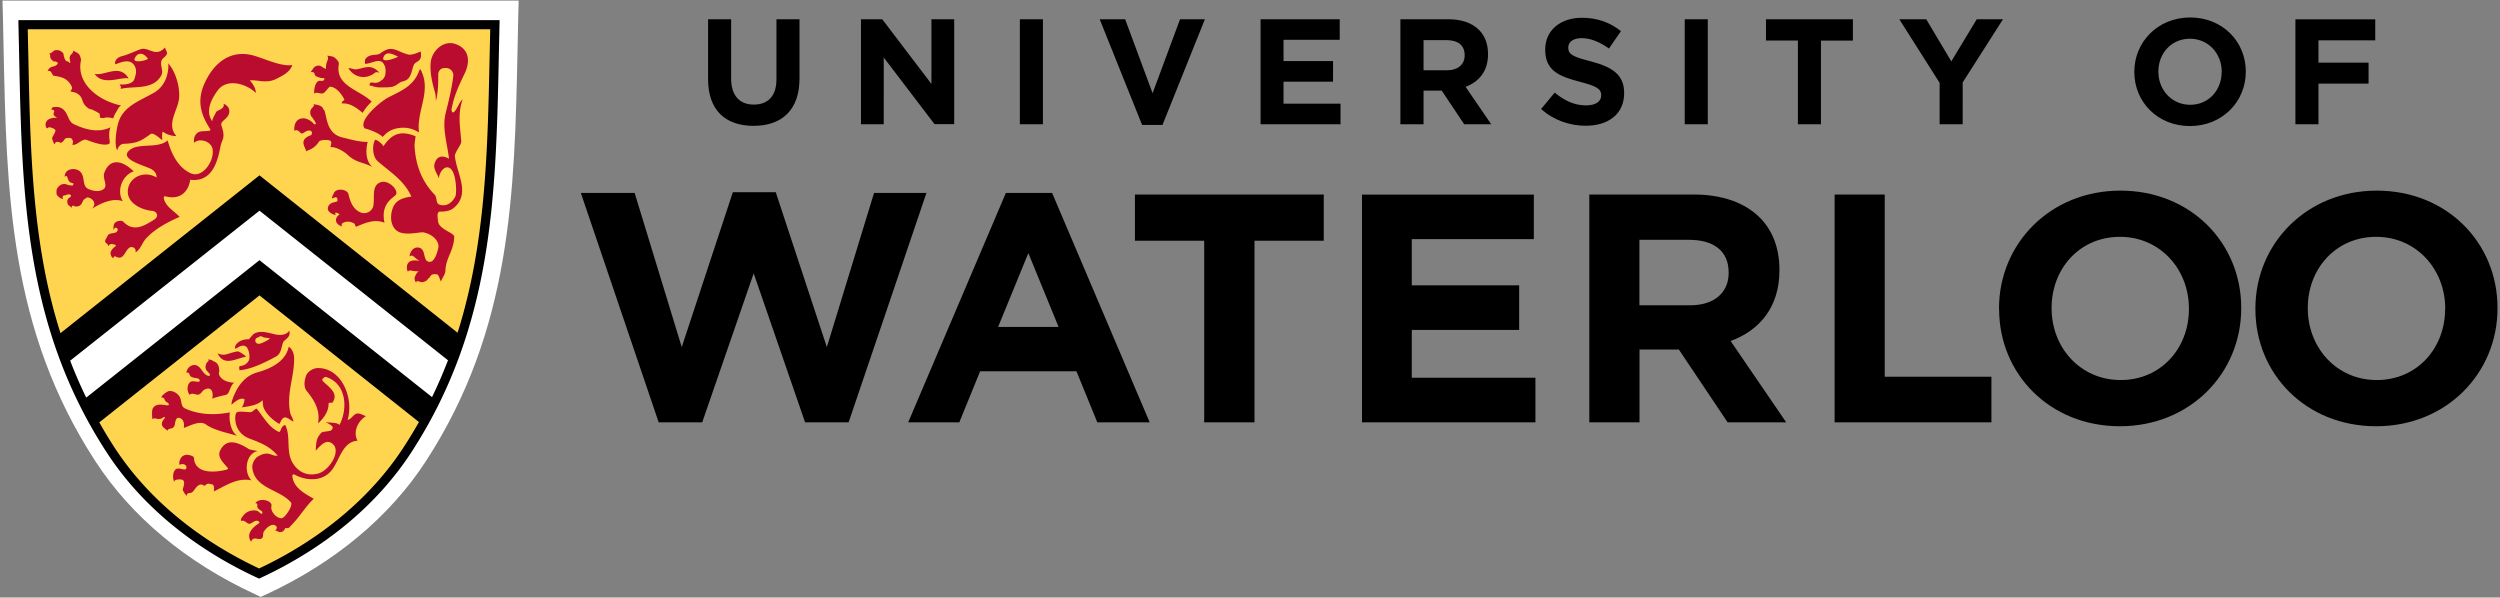
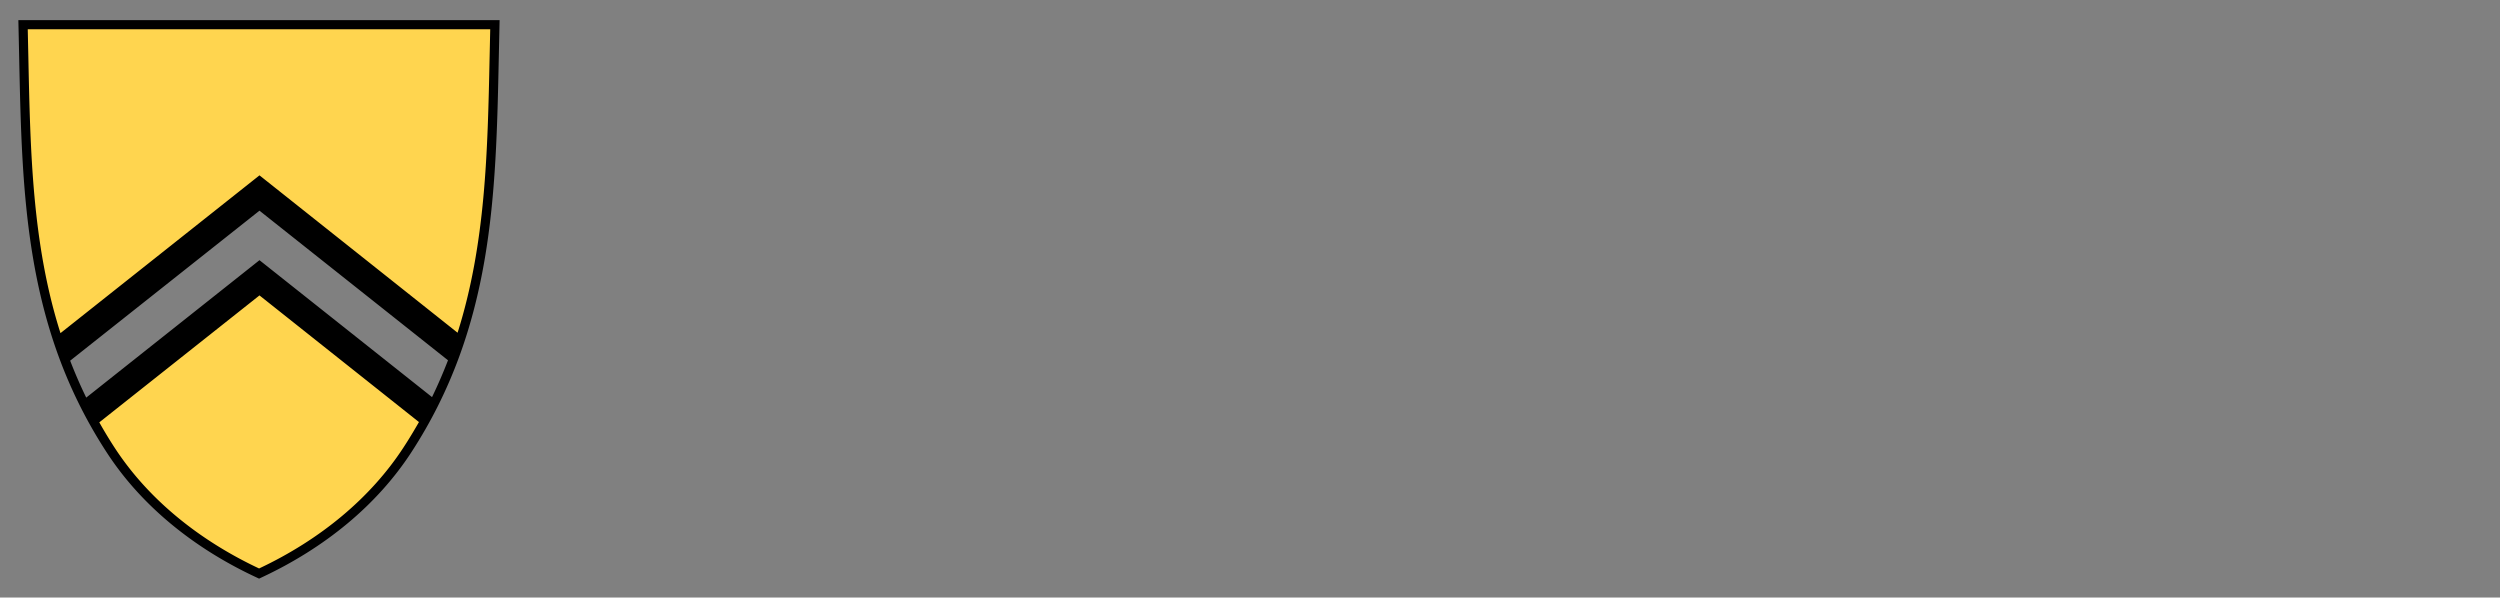
<svg xmlns="http://www.w3.org/2000/svg" width="250.5" height="59.87" cursor="default">
  <rect width="100%" height="100%" fill="#808080" stroke="none" />
-   <path d="M58.2 19.33h5.39l4.72 15.45 5.12-15.52h4.3l5.12 15.52 4.73-15.45h5.25l-7.8 22.99h-4.36l-5.15-14.93-5.16 14.93H66l-7.8-22.99zM91 42.32h5.12l2.09-5.12h9.65l2.09 5.12h5.25l-9.78-22.99h-4.63L91 42.32zm9.01-9.56 3.03-7.4 3.03 7.4h-6.06zm20.66 9.56h5.03v-18.2h6.94v-4.63h-18.92v4.63h6.94v18.2zm15.8.0h17.38v-4.47h-12.39v-4.79h10.76v-4.47h-10.76v-4.63h12.23V19.5h-17.22v22.82zm22.78.0h5.03v-7.3h3.94l4.89 7.3h5.87l-5.57-8.15c2.9-1.07 4.89-3.39 4.89-7.08v-.07c0-2.15-.69-3.94-1.96-5.21-1.5-1.5-3.75-2.32-6.65-2.32h-10.44v22.83zm5.02-11.74v-6.55h4.99c2.44.0 3.95 1.11 3.95 3.26v.07c0 1.92-1.4 3.23-3.85 3.23h-5.09zm19.56 11.74h15.71v-4.57h-10.69V19.49h-5.02v22.83zm16.48-11.35c0 6.49 5.06 11.74 12.1 11.74s12.16-5.31 12.16-11.81v-.06c0-6.49-5.06-11.74-12.1-11.74-7.05.0-12.17 5.32-12.17 11.81v.06m19.03.0c0 3.92-2.8 7.11-6.84 7.11-4.05.0-6.92-3.26-6.92-7.18v-.06c0-3.91 2.8-7.11 6.85-7.11 4.04.0 6.91 3.27 6.91 7.17v.07m6.66.0c0 6.49 5.05 11.74 12.1 11.74 7.04.0 12.16-5.31 12.16-11.81v-.06c0-6.49-5.05-11.74-12.1-11.74-7.04.0-12.16 5.32-12.16 11.81v.06m19.01.0c0 3.92-2.81 7.11-6.85 7.11s-6.91-3.26-6.91-7.18v-.06c0-3.91 2.81-7.11 6.85-7.11 4.05.0 6.92 3.27 6.92 7.17v.07M70.95 7.94c0 3.09 1.73 4.67 4.55 4.67s4.61-1.56 4.61-4.75V1.93H77.8v6.03c0 1.67-.86 2.52-2.27 2.52s-2.27-.89-2.27-2.6V1.93h-2.31v6.01m15.32 4.51h2.28V5.76l5.09 6.68h1.97V1.93h-2.28v6.48L88.4 1.93h-2.13v10.52zm15.92.0h2.31V1.93h-2.31v10.52zm12.25.07h2.04l4.25-10.59h-2.49l-2.75 7.41-2.75-7.41h-2.55l4.25 10.59zm11.87-.07h8.01v-2.06h-5.71V8.18h4.96V6.12h-4.96V3.99h5.63V1.93h-7.93v10.52zm16.33-5.41V4.02h2.3c1.13.0 1.82.51 1.82 1.5v.03c0 .89-.65 1.49-1.77 1.49h-2.35zm-2.31 5.41h2.31V9.08h1.82l2.25 3.37h2.71l-2.57-3.75c1.34-.5 2.25-1.56 2.25-3.26V5.4c0-.99-.32-1.82-.9-2.4-.69-.69-1.73-1.07-3.07-1.07h-4.81v10.52zm14.09-1.53c1.26 1.13 2.87 1.68 4.46 1.68 2.27.0 3.86-1.17 3.86-3.26v-.03c0-1.83-1.2-2.6-3.33-3.16-1.82-.47-2.27-.69-2.27-1.38v-.03c0-.51.47-.92 1.35-.92.89.0 1.8.39 2.73 1.04l1.2-1.74c-1.07-.86-2.37-1.34-3.91-1.34-2.15.0-3.68 1.26-3.68 3.17v.03c0 2.09 1.37 2.67 3.49 3.22 1.76.45 2.12.75 2.12 1.34v.03c0 .61-.57.99-1.52.99-1.2.0-2.19-.5-3.14-1.28l-1.36 1.64m14.39 1.53h2.31V1.93h-2.31v10.52zm11.34.0h2.31V4.07h3.2V1.93h-8.71v2.13h3.2v8.39zm14.2.0h2.31V8.26l4.04-6.33h-2.63l-2.55 4.22-2.51-4.22h-2.7l4.04 6.37v4.15zm28.26-5.23c0 1.8-1.29 3.28-3.15 3.28s-3.19-1.5-3.19-3.31v-.03c0-1.8 1.29-3.28 3.16-3.28 1.86.0 3.19 1.5 3.19 3.31v.03m-8.76.0c0 2.99 2.33 5.41 5.57 5.41 3.25.0 5.6-2.45 5.6-5.44v-.03c0-2.99-2.33-5.41-5.57-5.41s-5.6 2.45-5.6 5.44v.03M230 12.45h2.31V8.38h5.02v-2.1h-5.02V4.04H238v-2.1h-8v10.51z" />
-   <path fill="#fff" d="M26.12 59.81l-.61-.29c-6.83-3.16-12.34-7.75-15.93-13.27C.94 33.01.66 19.34.36 4.86l-.07-3.3L.25.06h51.72l-.04 1.5-.07 3.32c-.3 14.47-.59 28.14-9.22 41.38-3.59 5.51-9.09 10.1-15.9 13.27l-.62.28z" />
  <path fill="#ffd54f" d="M26 17.89 5.74 33.84C2.48 23.75 2.57 13.21 2.31 2.47h47.28c-.26 10.77-.14 21.27-3.42 31.38L26 17.89zm.01 11.47L9.52 42.51s1.01 1.73 1.57 2.59c3.6 5.53 8.96 9.63 14.87 12.37 5.89-2.74 11.24-6.83 14.84-12.37.57-.88 1.11-1.76 1.61-2.65l-16.4-13.09z" />
-   <path fill="#ba0c2f" d="M12.13 10.57c.02.0-.21.16-.19.16-.16.22-.15.24-.28.46-.13.21-.24.43-.31.65-.01.04-.09-.01-.14-.01-.07.0-.09-.04-.13-.04-.23.01-.21-.04-.39-.02-.12.01-.15.02-.31.06-.03.01-.12.0-.16-.01s-.14.02-.17-.02c-.07-.13-.02-.27-.08-.4-.04-.07-.2-.13-.27-.18-.08-.06-.17-.09-.26-.13-.08-.04-.14-.09-.22-.11-.09-.02-.33-.08-.4-.15-.16-.14-.22-.17-.35-.34-.19-.23-.21-.56-.39-.81-.18-.23-.4-.39-.73-.45-.65-.11.07-.14-.19-.61-.42-.79-1.01-.92-1.78-1.03-.17-.02-.22-.64-.62-.46.27-.6.62-.34.95-.66.18-.18.0-.22.0-.22-.09-.15-.28-.04-.39-.13s-.21-.19-.27-.32c-.05-.13.02-.28-.08-.4-.01-.02-.03-.06-.06-.04.2-.01.34-.15.49-.27.02-.02.05-.04.08-.05.15-.02.3-.03.43.01.21.05.27.16.22.12-.15-.13.24.12.24.27a1.25 1.25.0 00.03.19c.06.15.07.3.15.38.04.03.02.05.05.08.03.04.17.06.21.07.02.01.05.05.07.06.1.06.04.09.12.08.06-.01.04-.08.03-.13-.03-.21-.12-.48.06-.66.03-.03.04-.07.08-.09.03-.02.06-.07.09-.1.06-.08.06-.17.1-.26.0.04.11.08.14.1.08.05.15.09.24.12.03.01.07.07.08.08.21.07.31.64.3.66-.51 2.26 1.62 4.04 4.01 4.55m-5.97.27c-.28-.15-.55-.14-.83-.1-.1.01-.19.16-.16.29.11-.12.28.06.27.1-.1.34-.16.39.29.68-1.67-.09-1.11 1.33-.91.99.08-.14.7.09.73.25.02.11-.04.23-.32.74-.06.11.24.8.27.64.05-.33.42-.21.59-.11.43-.21.31-.45.6-.49.45-.05.52.03.61.3.04.12-.03.31-.05.38.56.07.96-.68 1.47-.48.73.29 1.87.65 2.25.35.12-.09-.18-.79.09-1.62-1.2.59-2.54.22-3.66-.32-.64-.28-.54-1.22-1.24-1.6M9.48 7.4c.84 1.26 2.76.23 3.41.47-.88-1.54-2.39-.23-3.41-.47m8.48 2.24c.02-1.12-.37-2.41-1.09-3.3.05 1.15-.38 2.32-1.39 2.92-1.41.83-3.16 1.35-3.64 3.1-.18.64-.41 2.07-.1 2.7.11-.33.3-.64.68-.65 1.36-.05 1.76-.32 2.67-.98.33-.23 1.19.72 1.17.58-.02-.16-.06-.93.11-.79.32.26.85.41 1.31.42-1.11-1.25.26-2.67.28-4m-6.44 14.88c.17.04.04.18-.02.22-.14.09-.24.21-.33.35-.07.1-.11.22-.09.34.02.09.05.18.08.26.02.05.07.08.11.13.02.02.08.1.08.1-.04-.13.15-.27.19-.24.87.51.92-.52 1.44-.87.22-.15.72.02.59.48.52-.28.67-.98 1.08-1.41.9-.97 2.15-1.62 3.35-2.15-.43-.46-1.07-.84-1.39-1.37-.16-.26-.35-.77.0-.68 1.47.38 2.29-.51 2.45-1.67 2.17.28 2.74-1.77 3.03-3.32.14-.75.55-.82.1-2.1-.19-.54.96-.71.77-1.64-.06-.26-.37-.51-.56-.54.18.5-.66.63-.75.83-.14.32-.35.58-.38.91-.71-.98-.13-2.16.53-3.07.97-1.33 2.98-.63 3.83.23.02-.43-.32-.98-.6-1.25.79-.1 1.65.38 2.73-.19.62-.33 1.25-.61 1.54-1.35-1.32.18-3.12-.84-4.31-1.05-2.23-.39-3.72 1.13-4.52 2.94-.79 1.81-.28 3.16.58 4.51.22.34-.76.12-1.15.32-.38.19-.53.66-.44 1.07.48-.51 1.73-.19 1.85.68.16 1.18-1.03 2.89-2.18 2.38-1.23-.55-1.92-1.84-2.33-3.3-1.05.9-2.99.16-3.89 1.04-.86.84 1.33 1.41 2.19 1.8.31.15.63.47.58.87-1.34-.79-2.95.1-2.87 1.53.06 1.07 1.37 1.73 2.45 1.82.45.04.73.54.17.89-.97.6-2.04 1.28-3.08.19-.17-.18-.8-.07-.92.26-.06.16-.08.41-.05.57.06-.1.12-.24.21-.23.1.01.23.12.21.2-.09.54-.79.19-1.01.61-.01.01-.02.02-.02.03-.01.04-.03.06-.05.1-.14.28-.34.46.01.68-.01-.05.17.23.17.27.02-.26.28-.25.28-.25l.15.02.19.05zm-4.56-5.05c.11.02.21.15.12.24s-.23.14-.3.28-.03.4.03.5.18.17.27.24c.02.01.12.1.14.11.0-.04-.08-.09.0-.19a.24.24.0 01.14-.05.46.46.0 00.44.07.5.5.0 00.28-.14c.17-.17.18-.35.32-.53l.29-.2c.24-.12 1.2.43.52 1.12.74-.47 2.06-1.16 3.1-.75-.65-1.03-.09-2.6 1.09-3-1.33-1.27-2.44-1.2-2.94.12-.25.66.52 1.43-.25 1.76-.43.18-.87.07-1.28-.08-.8-.28-.31-1.3-.96-1.83-.44-.35-1.49-.29-1.49.59.05-.05.15-.15.23-.06.17.46.17.59.62.7.1.03-.04.25-.12.23-.14-.04-.31-.03-.45-.09-.17-.08-.37-.09-.55-.04-.12.04-.23.11-.32.2-.03.03-.06.06-.09.1-.04.05-.06.1-.09.15-.06.12-.05.25-.05.37.0.05-.01.09.01.14.02.04.02.09.04.12.04.04.07.09.12.13.14.13.31.25.5.26-.03-.02-.04-.08-.05-.11-.02-.06.0-.12.03-.18.05-.09.16-.05.24-.09.17-.06.31-.11.45-.07M32.47 7.83c.09.06-.01.23-.11.26-.13.04-.31-.02-.42.02-.5.18-.5 1.41-.43 1.27.07-.16.44-.05.68-.01.39.08.68-.7.93-.68.6.05 1.16.8 1.39 1.29.04.09-.25.09-.27.39.82-.08 1.51.45 2.1.94.29-.5.58-.81.9-1.13-1.23-1.2-3.67-1.56-3.29-3.74.05-.28-.27-.53-.41-.66-.16-.15-.52-.16-.74-.21.23.48-.19.53-.13 1.3.0.02-.07.01-.1.0-.15-.06-.27-.16-.41-.24-.13-.08-.24-.06-.38-.04-.09.01-.16.05-.23.1-.12.08-.18.19-.26.31-.02.02-.03.05-.05.07-.03.03-.08.11-.08.15.06-.01.26.01.3.06.06.09.06.19.13.28.08.11.15.11.28.16.19.08.36.12.57.1m3.21-.87c-.2.02-.49-.15-.74-.11.6.94 1.74 1.19 2.68.44.1-.08.28-.05.43.02-.84-1-1.6-.41-2.37-.35m3.32 2.78c-.87.44-3.2 2.42-2.39 3.17-.1-.09 1.26.32 1.74.8.1.1.51-.95 2.24-.9.49.02.99.2 1.43.47-.27-1.95 1.05-3.84.39-5.75-.02-.04-.25-.8-.35-.5-.53 1.56-1.8 2.08-3.06 2.71m-3.45 12.7c.17.26-.06-.15.14.3.91-.38 1.86-.82 2.87-.41-.45-2.05 1.05-2.55 1.17-2.86.19-.49-.81-1.47-1.56-1.2-.96.34-.56 1.56-.74 2.41a.95.95.0 01-1.17.65c-.8-.27-1.12-1.02-1.31-1.85-.13-.55-1.21-.62-1.44-.17-.66 1.29.39-.15.33.83-.01.17-.77.04-.94.62-.12.39.26.66.73.8.09.02-.09-.2.03-.24.09-.03.43.15.39.18-.45.28-.57.92.24 1.2.01.0-.06-.23.0-.28.63-.47 1.29.04 1.3.02M21.8 35.4c.65 1.37 1.87.5 2.86.34-.16-.19-.72-.55-.86-.53-.99.16-1.24.54-2 .19m-.4.8c-.05-.05-.11-.07-.17-.1s-.13-.05-.2-.06c-.02-.01-.14-.03-.16-.04.0.04.05.16.02.19-.08.08-.11.06-.17.15-.02.04-.05.08-.06.12-.02.09-.06.19-.07.29.0.05.02.17.03.21.01.03.06.13.08.16l.11.12c.14.14.03.06.2.23.09.08-.04.23-.12.2-.59-.17-.67-.85-1.2-1.06-.39-.15-.95.15-1.01.74.13-.04.27.01.29.12.14.6 1.02.24 1.04.66.02.28-.65-.05-.92.13-.35.23-.4.91-.09 1.3.32-.3.71.14 1.02-.08.22-.15.29-.37.52-.47.67-.3.87.32.72.94.36-.17 1.22-.34 1.41-.4.35-.1.37-.91.8-1.21-.61.0-1.37-.27-1.54-.87-.02-.06.03-.14.03-.21a1.47 1.47.0 00-.09-.66c-.01-.02-.03-.05-.05-.08l-.07-.1c-.06-.08-.15-.12-.24-.18-.04-.01-.09-.01-.11-.04m-4.52 4.23c.27.52-1.06-.31-1.55.46-.16.25-.07.81-.07 1.12.3-.28.61.25 1.18-.25.06.06.13.09.04.18-.21.21-.33.48-.22.73.07.17.54.5.55.47.05-.34.63.0.72-.67.04-.28.12-.74.52-.57.36.15.44.56.36.98.58-.19 1.6-.79 2.22-.35.82.59 2.17.84 3.13 1.14-.64-.44-.84-1.6-.73-2.35-1.51.3-3.1.25-4.5-.4-.38-.18-.33-.62-.45-.99-.13-.41-.65-.79-1.12-.75-.25.02-.86.55-.74.57-.04-.01-.04.08-.06.11.11-.07.26.0.31.12.04.09.07.18.15.25.07.09.22.11.26.2m3.63 8.26c.29-.36.54-.17.67-.17.31.01.28.44.25.72 1.2-.58 2.35-1.41 3.76-1.11-.82-.86-.53-2.71.63-2.93l-.83-.17c-1.01-.64-2.25-1.25-2.92.09-.34.67.28 1.21.75 1.76.08.1-.05.16-.16.19-1.11.28-3.14.45-3.23-1.2-.01-.17-.44-.3-.71-.3-.82.03-.81 1.07-.71 1 .18-.13.73-.09.66.33-.06.39-.82-.21-1.13.19-.25.33-.25.86-.07 1.22-.04-.13.12-.23.2-.24.85-.14.9.15.64.97-.02.06.25.58.43.63-.01-.01-.01-.12.01-.16s.07-.07.11-.08c.09-.03.19-.03.28-.05.04-.01.08-.04.12-.07.07-.04.11-.1.16-.16.2-.25.37-.56.7-.6.15-.01.25.06.39.14m8.77 3.84c.77-.77 1.34-1.8 2.16-2.55-.91-.54-2.04-1.09-2.15-2.3-.01-.08.13-.17.16-.16 1.26.71 2.97.77 3.88-.53.73-1.04 1.05-2.74 2.49-2.83-.48-.92.06-1.98.84-2.46-.27-.1-.61-.32-.9-.26-.36.06-.52.55-.93.63.65-2.19-.61-5.25-3.02-5.19-.45.01-1.04.37-1.18.87-.14.46-.21 1.05.12 1.45.79.95 1.36 1.98 1.11 3.22.56-.48 1.08-1.2 1.06-1.96.0-.19.34-.06.4-.13.66-.97-.42-1.56-.99-2.17-.16-.17.24-.42.3-.4 2.07.62 2.26 3.16 1.38 4.82-.24-.3-1.11-.2-1.41-.3.97.49.72.56.68.72-.07.29-.94.17-1.11.38-.29.37-.51.53-.53 1.77.4-.43.93-1.09 1.5-.8 1.22.62-.06 2.73-1.21 3.08-.98.29-1.89-.02-2.49-.87-.88-1.23-.24-2.73-.86-3.98-.52.13-.4.81-.67.68-.96-.44-1.5-1.46-2.19-2.32-.29.1-.41.37-.69.36-.41-.02-1.18-.14-1.35.06-.19.24-.33 1.98 1.36 2.6 1.15.43 2.06.81 2.78 1.7-.49.04-.65-.2-1.05-.21-.39-.01-.64.14-.93.29-.28.15-.61.7-.56 1.14.26 2.1 2.73 2.13 3.87 3.46.2.22-.3 1.14-.76 1.51-.4.32-1.35-.48-1.19-1.15.12-.54-1.17-.9-1.63-.28.18-.02.23.1.21.18-.08.5.53.51.51.76-.03.35-.33-.14-.57-.19-.52-.11-1.04.08-1.35.5-.09.12-.3.33-.21.54.4-.2.61.43.98.23.23-.11.41-.32.69-.25.11.03.22.18.12.24-.73.47-1.31 1.12-.78 1.87.01-.17.15-.3.26-.33.21-.06.49.09.7.02.34-.11.16-.45.29-.69.2-.38.89-1.01 1.28-.55.07.08.02.39-.19.39.21.0.41.21.59.17.05-.01.11-.01.15-.03s.09-.03.12-.06c.09-.09.18-.18.2-.31.16.01.35.03.46-.1a2.67 2.67.0 01.33-.34m-3.6-15.15c-1.33.37-2.08 1.56-2.48 2.74-.03.08-.06.17-.09.47-.01.12.76-.81 1.3-.53.03.12-.11.68-.27.82.69-.1 1.61-.21 2.06-.7.07-.08.03.48.14.74.29.69.92 1.22 1.51 1.59.16.09.14-.31.46-.57.26-.21.74.24.96.34.19.08-.22-.62-.27-.84-.4-1.98.42-3.6.39-5.49.0-.34-.13-.9-.54-1.15-.31 1.5-1.81 2.2-3.17 2.58M14.74 5.95c-.43.2-1.42.34-1.25-.08.25-.61.84-.68 1.33.01.0.0-.03.04-.08.07m.96-.74c-.57.01-1.08-.48-1.64-.27-.64.24-1.26.54-1.95.72-.24.07-.67.34-.56.79.65-.25 1.51-.59 1.93.14.25.44.16.84-.03 1.37-.15.43-.92.56-1.49.49.1.07.21.3.12.46 1.3-.33 3.19.16 4.06-1.31.29-.5-.11-.99.03-1.49.07-.25.4-.4.54-.67.11-.21-.18-.49-.16-.69-.24.24-.5.45-.85.46m24.19.47c-.47.25-1.66.62-1.48.09.25-.71.94-.36 1.48-.09-.05.05.05-.03.0.0m.77 2.37c.55-.26.58-.99.79-1.51.14-.35.55-.33.7-.73.05-.11.05-.68-.04-.64-.35.15-.89.39-1.26.28-1.24-.35-1.56-.98-2.75-.1-.35.26-1.04-.02-1.48.55-.07.1-.05.35-.05.49.62.03 1.52-.67 1.9.05.06.12.13.24.14.37.0.02.01.05.01.08.03.17.02.34.0.5-.02.22-.12.39-.26.56-.05.05-.12.08-.17.12-.02.02-.05.04-.07.06-.07.05-.15.08-.22.11-.06.03-.11.04-.18.05-.04.01-.08.01-.11.01-.01.0-.21-.02-.22-.02-.15.01-.17-.07-.27.02-.08.06-.09.17-.1.27a.92.92.0 01.28.05c.13.05.27.08.41.11.25.04.29.02.54.03l.53-.01c.1.0.15.0.26-.02.17-.02.13.0.32-.05.07-.02.25-.1.32-.14l.38-.26c.21-.14.52-.14.71-.3M25.84 34.44c-.07-.02-.14-.05-.19-.11-.06-.07-.08-.2-.06-.29.02-.08.07-.13.13-.18s.15-.05.21-.08c.04-.02.06-.06.11-.08.04-.01.07-.02.1-.01.13.02.23.12.36.13l.52.07c.01.0.02.02.01.02-.04.05-.08.1-.14.13-.21.13-.84.48-1.05.4m1.63-.96c-.83-.19-1.49-.4-2.09.01.02-.01-.46.51-.44.51-.92-.05-1.51.57-1.37.95.34-.15.67-.45 1.04-.25.32.17.47 1.03.34 1.38-.1.25-.43.57-.86.59-.2.01-.09.28-.1.43 1.23-.1 2.57-.79 3.64-1.36.54-.29.53-.84.72-1.4.13-.36.81-.46.64-1.2-.37.49-.97.47-1.52.34m16.71-5.22c-.02-.18.43-.72.45-1.12.04-1.35.85-1.98.88-3.43.01-.38-1.55-.73-1.62-1.54-.03-.4-.17-.98.24-.97.52.01 1.02-.08 1.39-.41 1.63-1.43.25-3.39.06-5.12-.04-.38.66-1.2.64-1.47-.11-1.47-.38-2.81.14-4.25-.41.37-.53.97-.88 1.28-.17.15-.25-.19-.24-.24.21-1.27.71-2.38 1.3-3.58.69-1.43.35-2.59-.94-3.01-1.18-.39-2.32.7-2.44 1.83-.12 1.03.2 2.27.45 3.12.07.25.03.53.08.74.21-.86.23-1.75.22-2.65.0-.22.17-.52.4-.58.77-.22 1.16.33 1.11.76-.17 1.35-.44 2.39-.77 3.74-.37 1.53.18 3.06.34 4.55-.59-.35-1.23-.36-1.46.55-.12.49.32 1 .45 1.43.01-.59.57-1.39 1.11-1.03.66.44.68 2.54.54 2.82-.32.61-.85 1.05-1.58.83-.41-.12-.24-.73-.49-.99-1.31-1.36-1.91-2.98-2.02-4.86-.02-.27.12-1 .09-1.01-1.72-.71-2.51.0-3.22 1.01-.12-.31-.78-.74-.83-.64-.33.6-.23 1.7.26 2.13 1.32 1.15 2.64 1.91 3.38 3.55-.79.1-1.57.33-1.87 1.16-.32.87-.21 2.07.71 2.42.75.29 2.03-.03 2.31.0.79.1 1.68.79 1.55 1.54-.01.04-.34 1.79-1.1 1.35-.41-.23-.18-1.19-.81-1.35-.84-.2-1.05.97-.94.87.27-.26.45.17.98.46-1.76-.38-1.22 1.23-1.15 1.06.09-.25.41.01 1.04-.03.02.0-.14.13-.15.15a2.32 2.32.0 00-.22.41c-.03.08-.03.17-.02.25a.68.68.0 00.08.24c.01.02.03.03.04.04.01.0.03.04.04.04.04.01-.04-.12.07-.13.02.0.1-.01.12-.01l.15.06.14.03c.12.02.16.02.27-.02.09-.03.18-.05.26-.11-.11.08.12-.11.11-.09.11-.23.18-.17.2-.21.19-.36.35-.39.76-.34.04.0.12.09.14.13.03.04.11.27.1.19.03.19.13.29.15.45M31.64 12.34c.09.08-.13.16-.18.09-.77-.91-2.07-.78-1.97.67.49-.25.56.43.88.24.27-.16.5-.35.78-.22.17.08.12.39-.02.44-1.42.5-.28 1.43-.5 1.63.2-.17.79-.17 1.34-1.01.12-.17.8-.19 1.05-.11.39.12-.03.71.15.68.42-.07 1.3.41 1.67.77.84.8 1.49.69 2.46 1.21-.67-.61-.67-1.67-.46-2.51-.86.01-1.71-.25-2.55-.45-1.61-.4-1.51-2.06-1.8-2.73l-.1-.11c-.08-.28-.43-.4-.7-.44-.03.0-.06-.01-.09-.02-.07-.02-.15-.02-.22-.02.09.03.09.13.04.19-.01.01-.01.03-.02.02.01.03-.03.03-.03.05-.01.02-.04.03-.05.05-.01.01.0.02-.01.03-.23.17-.26.46-.19.72.02.05.03.1.07.14.02.03.04.05.07.08.07.07.11.23.22.3l.16.31z" />
  <path d="M49.06 5.68c-.2 9.57-.4 18.77-3.21 27.66L26 17.57 6.06 33.38c-2.83-8.9-3.02-18.12-3.22-27.71l-.06-2.74h46.34l-.06 2.75m-8.64 39.17c-3.26 5-8.26 9.19-14.46 12.11-6.21-2.92-11.22-7.1-14.48-12.11a44.79 44.79.0 01-1.53-2.53L26 29.6l15.98 12.69c-.49.85-1 1.71-1.56 2.56M7.03 36.14 26 21.11 44.89 36.1c-.48 1.24-1.01 2.47-1.6 3.69L26 26.07 8.64 39.84c-.6-1.23-1.13-2.46-1.61-3.7M1.84 2.01l.01.47.07 3.21c.29 13.91.56 27.05 8.79 39.67 3.39 5.21 8.6 9.54 15.06 12.53l.19.09.19-.09c6.45-3 11.65-7.33 15.04-12.53 8.22-12.61 8.5-25.75 8.79-39.65l.07-3.22.01-.47H1.84z" />
</svg>